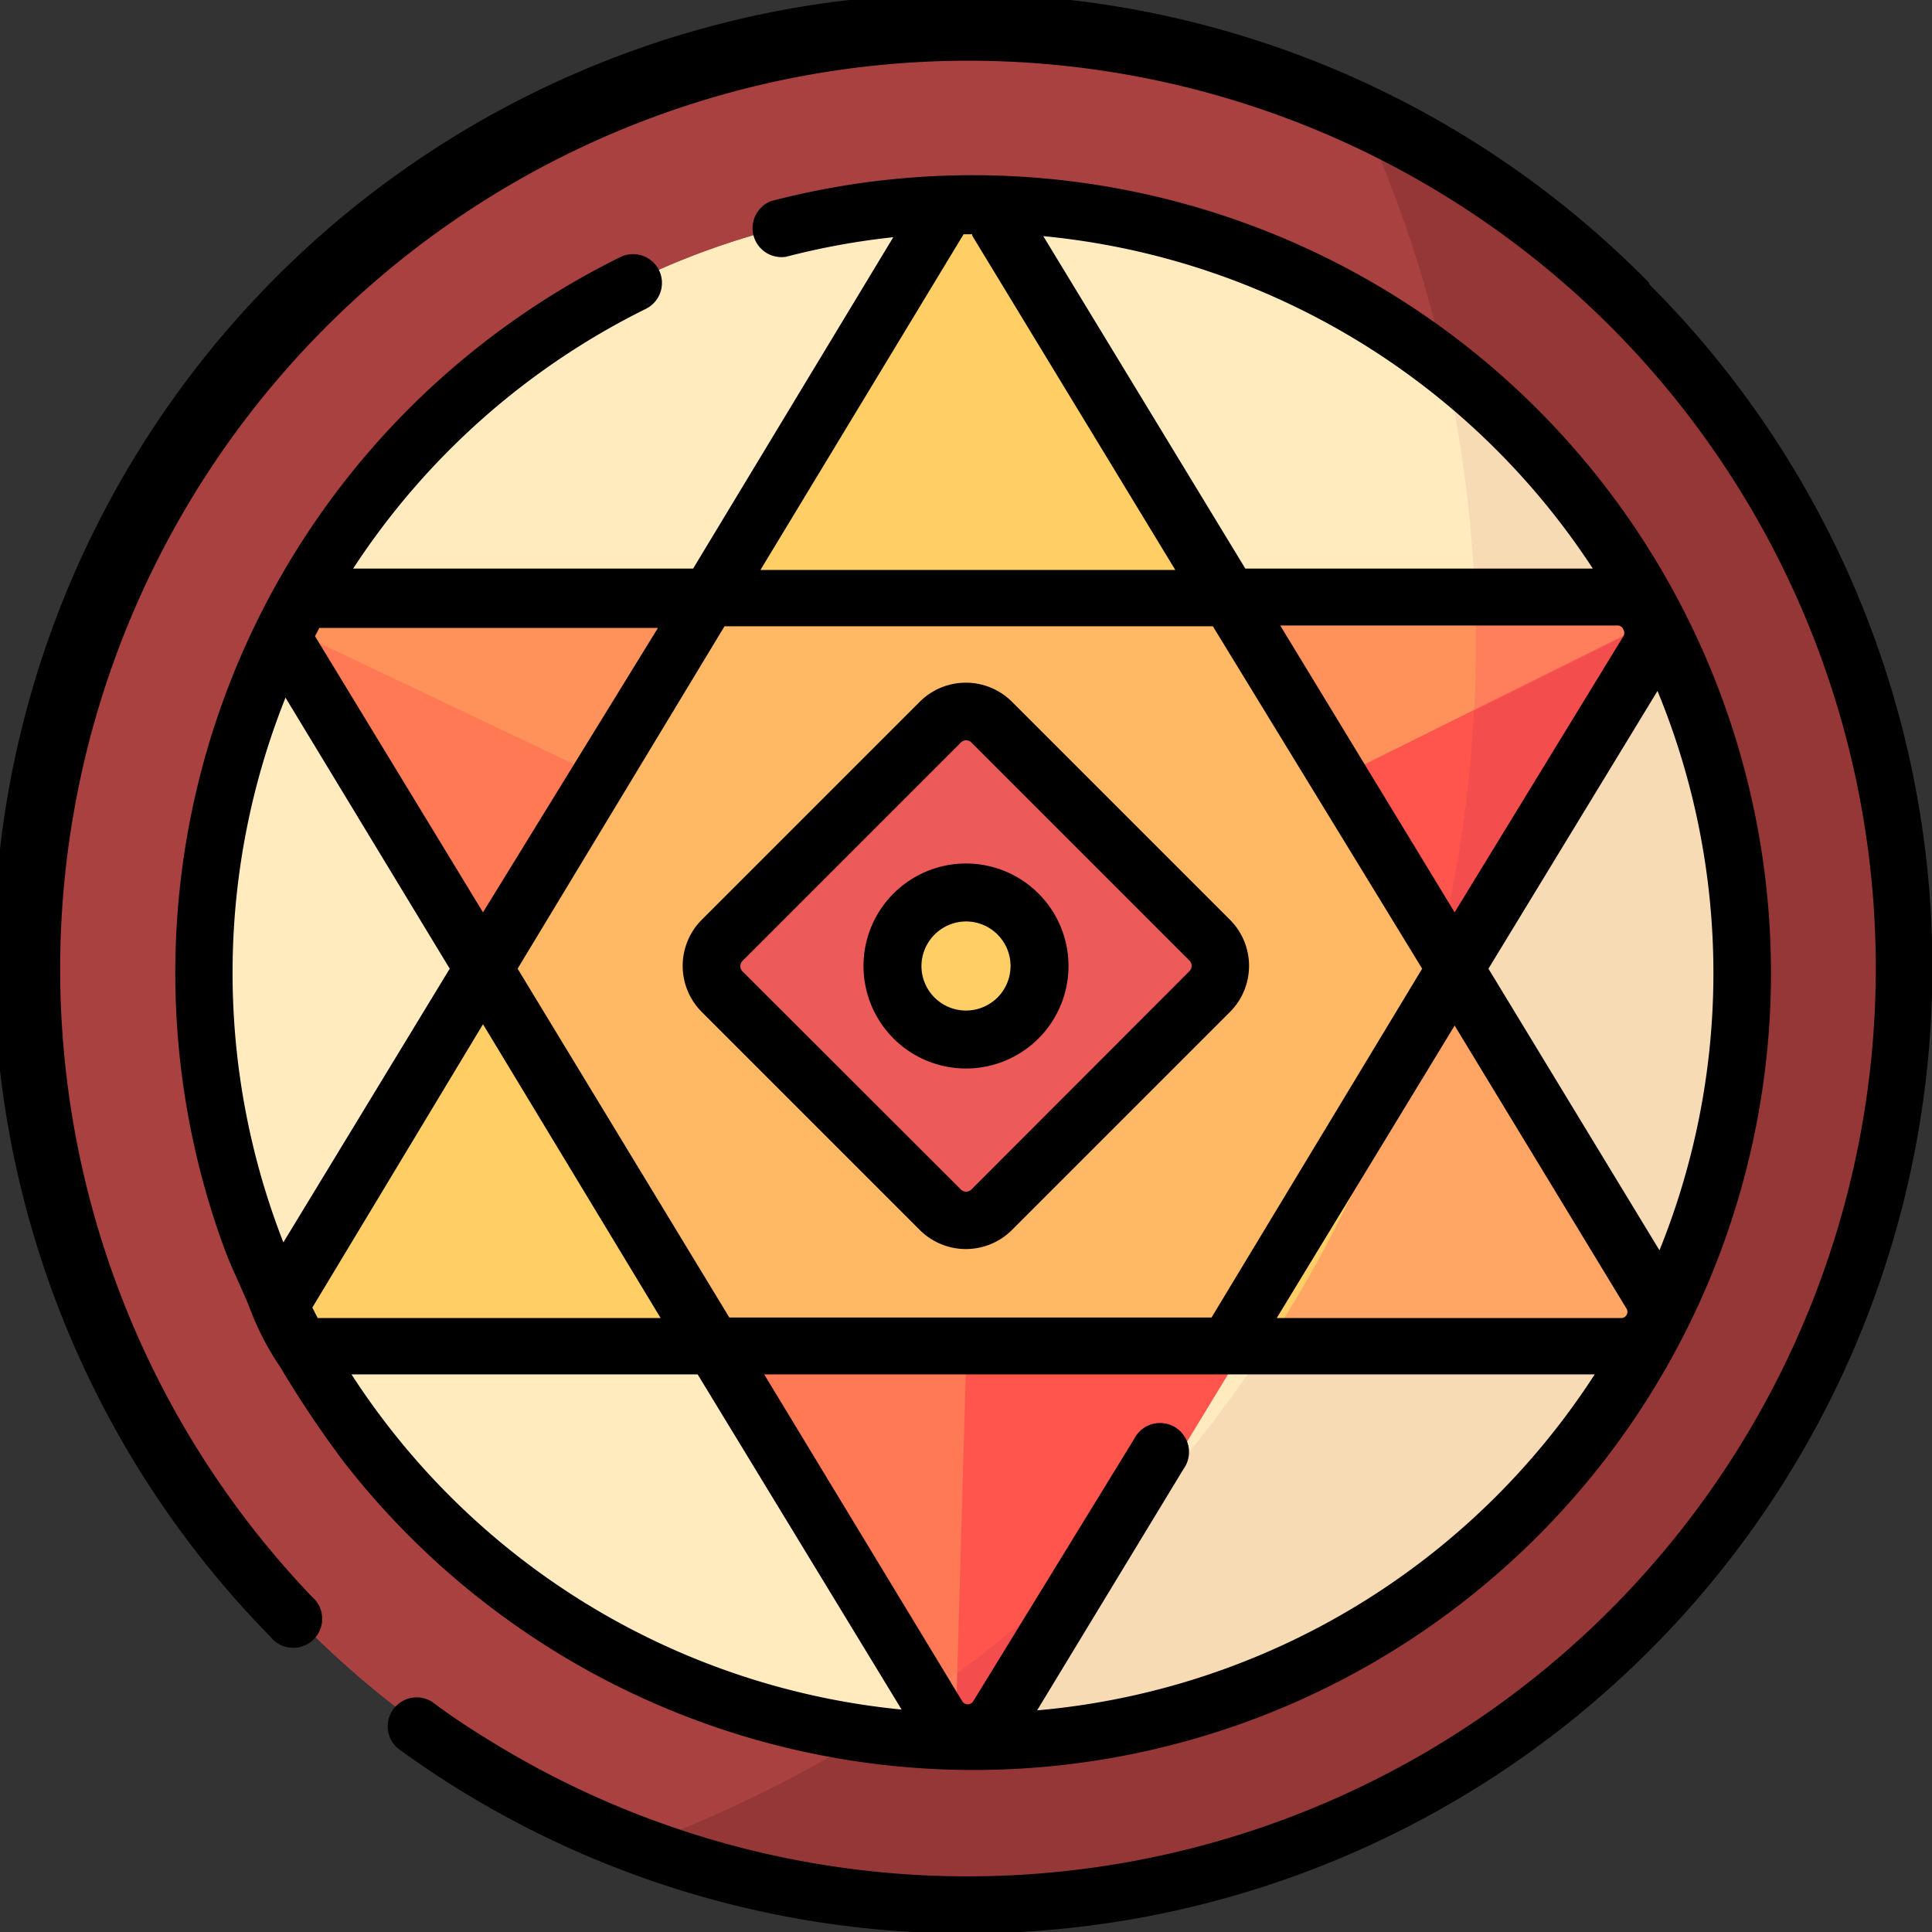
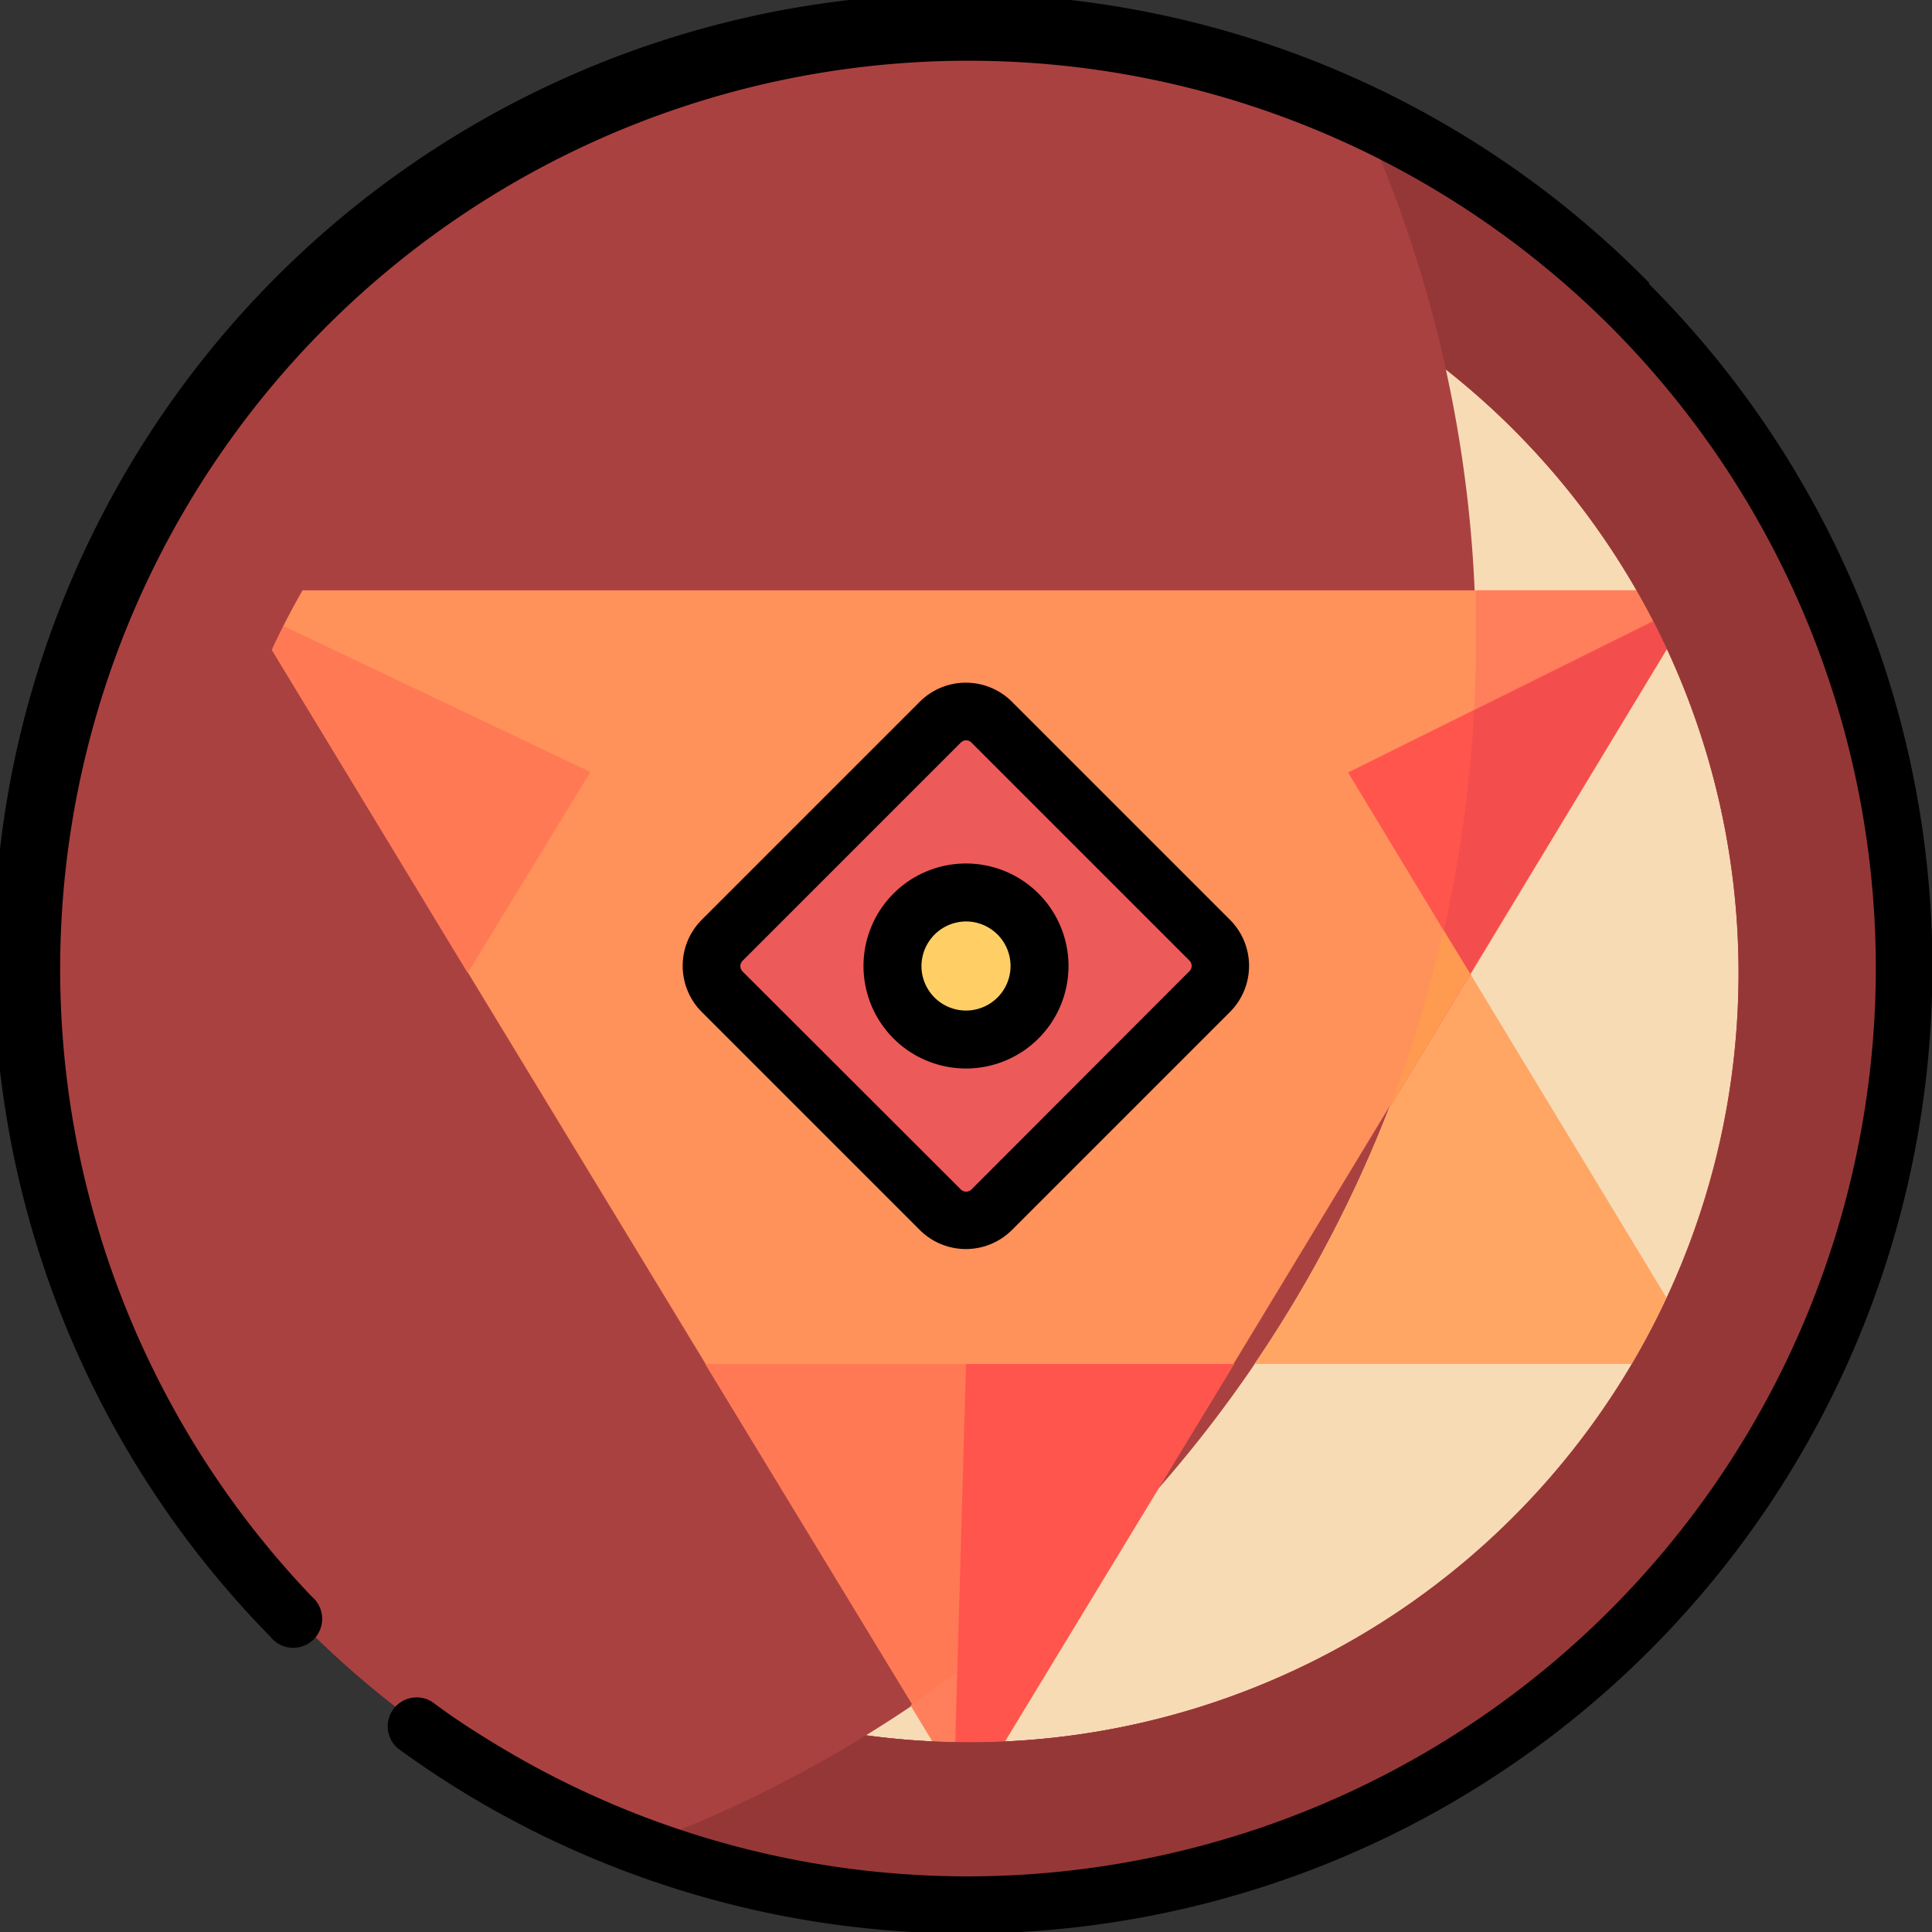
<svg xmlns="http://www.w3.org/2000/svg" id="Capa_1" data-name="Capa 1" viewBox="0 0 72 72">
  <rect x="0" y="0" width="72" height="72" fill="#333333" stroke="none" />
  <defs>
    <style>.cls-1{fill:#aa4141;}.cls-2{fill:#ffebbe;}.cls-3{fill:#f7dbb5;}.cls-4{fill:#ffcf65;}.cls-5{fill:#ffa664;}.cls-6{fill:#ff915a;}.cls-7{fill:#ff7f5c;}.cls-8{fill:#ff7955;}.cls-9{fill:#ff554d;}.cls-10{fill:#f44d4d;}.cls-11{fill:#ffb864;}.cls-12{fill:#ff9b50;}.cls-13{fill:#ed5a5a;}.cls-14{fill:#963737;}</style>
  </defs>
  <title>Mesa de trabajo 1</title>
  <path class="cls-1" d="M36.13,1.08A34.92,34.92,0,1,0,71.05,36,34.92,34.92,0,0,0,36.13,1.08Z" />
-   <path class="cls-2" d="M36.13,64.93A28.66,28.66,0,1,1,64.79,36.26,28.66,28.66,0,0,1,36.13,64.93Z" />
  <path class="cls-3" d="M53.88,13.76A47.87,47.87,0,0,1,55,24,47.68,47.68,0,0,1,32.27,64.67a28.67,28.67,0,0,0,32.52-28.4A28.61,28.61,0,0,0,53.88,13.76Z" />
-   <path class="cls-4" d="M35,7.36,9.91,48.77a1.36,1.36,0,0,0,1.16,2.06H61.18a1.36,1.36,0,0,0,1.16-2.06L37.29,7.36A1.36,1.36,0,0,0,35,7.36Z" />
  <path class="cls-5" d="M60.81,50.83q.7-1.19,1.3-2.46L53.8,34.65a47.45,47.45,0,0,1-7.05,16.18Z" />
  <path class="cls-6" d="M35,65.16,10,24A1.36,1.36,0,0,1,11.19,22H61.06A1.36,1.36,0,0,1,62.22,24L37.29,65.16A1.36,1.36,0,0,1,35,65.16Z" />
  <path class="cls-7" d="M62.13,24.18Q61.6,23,61,22h-6q0,1,0,2.06a47.58,47.58,0,0,1-3.21,17.23Z" />
  <path class="cls-7" d="M34.8,64.89q.66,0,1.33,0c.44,0,.89,0,1.33,0l5.74-9.47A48,48,0,0,1,34,63.55Z" />
  <path class="cls-8" d="M10,24l7.43,12.26L22,28.77,9.87,23A1.34,1.34,0,0,0,10,24Z" />
  <path class="cls-8" d="M35,65.17a1.34,1.34,0,0,0,.65.56L36,50.83H26.28Z" />
  <path class="cls-7" d="M35.58,64.92l.07-2.59q-.85.63-1.72,1.22l.81,1.34Z" />
  <path class="cls-9" d="M36,50.83l-.42,14.88a1.35,1.35,0,0,0,1.7-.54L46,50.83Z" />
-   <path class="cls-10" d="M35.68,62.35l-.07,2.57h.52c.44,0,.89,0,1.33,0l5.74-9.47A48,48,0,0,1,35.68,62.35Z" />
  <path class="cls-9" d="M62.31,22.79l-12.07,6,4.55,7.52L62.22,24A1.35,1.35,0,0,0,62.31,22.79Z" />
  <path class="cls-10" d="M54.79,36.28l7.33-12.1q-.25-.53-.51-1l-6.68,3.31a47.69,47.69,0,0,1-1.13,8.2Z" />
-   <polygon class="cls-11" points="17.47 36.28 26.28 50.83 45.98 50.83 54.79 36.28 46.12 21.95 26.14 21.95 17.47 36.28" />
  <path class="cls-12" d="M54.79,36.29l-1-1.64a47.36,47.36,0,0,1-2,6.62Z" />
  <path class="cls-13" d="M35,45.59l-8.39-8.42a1.41,1.41,0,0,1,0-2L35,26.76a1.39,1.39,0,0,1,2,0l8.39,8.42a1.41,1.41,0,0,1,0,2L37,45.59A1.39,1.39,0,0,1,35,45.59Z" />
  <ellipse class="cls-4" cx="36.01" cy="36.18" rx="2.83" ry="2.84" />
  <path class="cls-1" d="M36.13,1.08A34.92,34.92,0,1,0,71.05,36,34.92,34.92,0,0,0,36.13,1.08Zm0,63.85A28.66,28.66,0,1,1,64.79,36.26,28.66,28.66,0,0,1,36.13,64.93Z" />
  <path class="cls-14" d="M50.72,4.26a47.35,47.35,0,0,1,3.16,9.5A28.66,28.66,0,0,1,36.13,64.93a28.91,28.91,0,0,1-3.86-.26,47.5,47.5,0,0,1-8.33,4.07A34.93,34.93,0,0,0,50.72,4.26Z" />
  <path d="M61.46,10.54A36,36,0,0,0,10.08,61a1.08,1.08,0,1,0,1.55-1.49,33.85,33.85,0,0,1,48.3-47.43A33.85,33.85,0,0,1,18.47,65c-.81-.49-1.6-1-2.37-1.58a1.08,1.08,0,0,0-1.27,1.74c.81.59,1.66,1.16,2.52,1.68a36,36,0,0,0,44.1-56.26Z" />
-   <path d="M24.56,10.07a1.08,1.08,0,0,0-1.44-.49,29.75,29.75,0,0,0-14.74,37c.3.8.7,1.56,1,2.36a10.36,10.36,0,0,0,1.06,2,40,40,0,0,0,2.35,3.51A29.72,29.72,0,0,0,66,36.26,29.75,29.75,0,0,0,28.75,7.49a1.08,1.08,0,0,0,.54,2.08,27.49,27.49,0,0,1,4-.73L25.83,21.19H13.16a27.67,27.67,0,0,1,10.91-9.68A1.08,1.08,0,0,0,24.56,10.07ZM10.64,26,16.76,36.1l-6.2,10.2A27.62,27.62,0,0,1,10.64,26ZM60.5,23.47a.23.23,0,0,1,0,.24L54.21,34l-6.5-10.69H60.29A.23.23,0,0,1,60.5,23.47ZM53,36.1l-7.85,13H27.18l-7.89-13L27,23.34H45.2ZM60.62,49a.23.23,0,0,1-.21.12H47.58l6.63-10.9,6.4,10.54A.23.23,0,0,1,60.62,49Zm-36,.12H11.84l-.2-.39L18,38.17ZM13.1,51.22H26l7.6,12.49A27.61,27.61,0,0,1,13.1,51.22ZM38.65,63.74l5.46-9a1.08,1.08,0,1,0-1.84-1.12l-6,9.78a.24.24,0,0,1-.41,0L28.48,51.22H59.43A27.61,27.61,0,0,1,38.65,63.74ZM61.84,46.59,55.47,36.1l6.3-10.35a27.56,27.56,0,0,1,.08,20.83Zm-2.49-25.4H46.41L38.88,8.8A27.61,27.61,0,0,1,59.36,21.19ZM35.91,8.73l0,0h.32l0,.05,7.57,12.46H28.34ZM18,34,11.74,23.71l0,0,.16-.31H24.52Z" />
  <path d="M26.15,34.28a2.43,2.43,0,0,0,0,3.43l8.13,8.13a2.43,2.43,0,0,0,3.43,0l8.13-8.13a2.43,2.43,0,0,0,0-3.43l-8.13-8.13a2.43,2.43,0,0,0-3.43,0ZM36,27.59a.27.27,0,0,1,.2.08l8.13,8.13a.28.28,0,0,1,0,.39L36.2,44.33a.28.28,0,0,1-.39,0L27.67,36.2a.28.28,0,0,1,0-.39l8.13-8.13A.28.28,0,0,1,36,27.59Z" />
  <path d="M36,39.82A3.82,3.82,0,1,0,32.18,36,3.82,3.82,0,0,0,36,39.82Zm0-5.48A1.66,1.66,0,1,1,34.34,36,1.67,1.67,0,0,1,36,34.34Z" />
</svg>